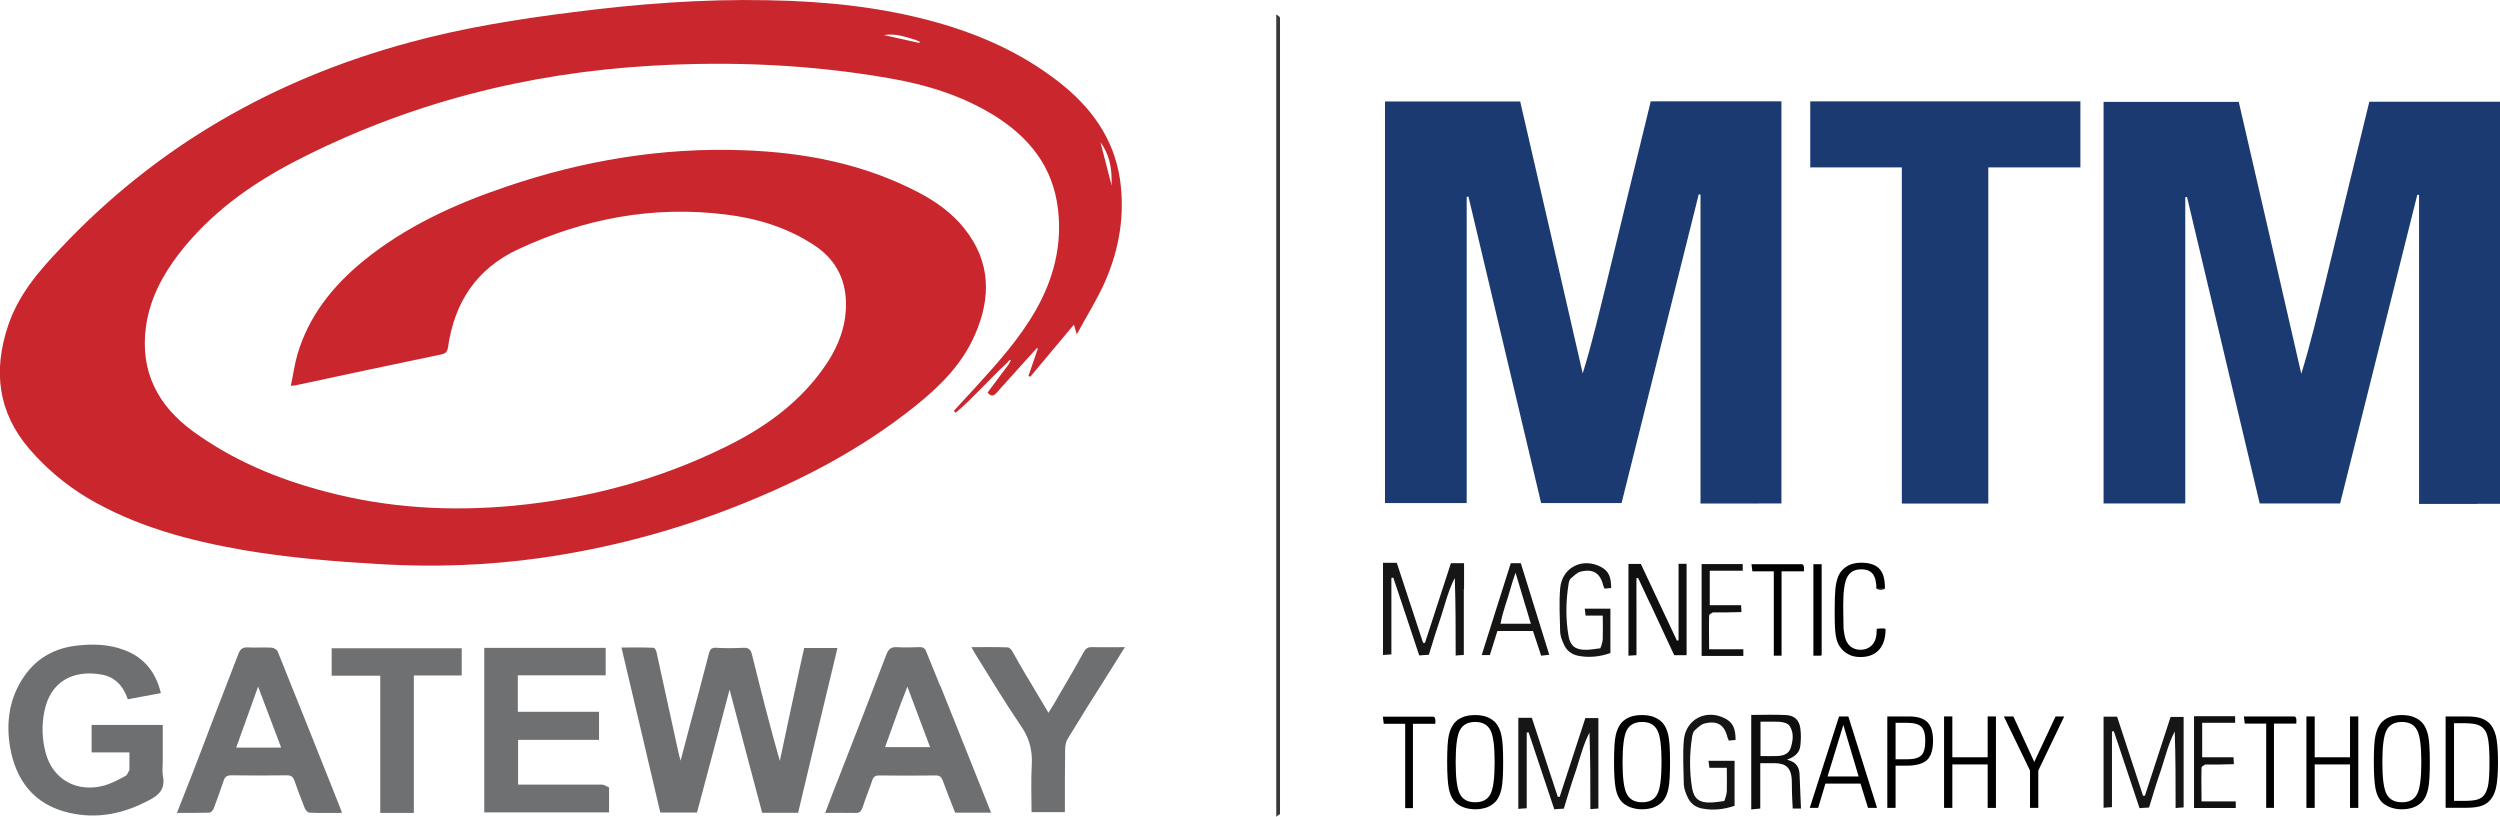
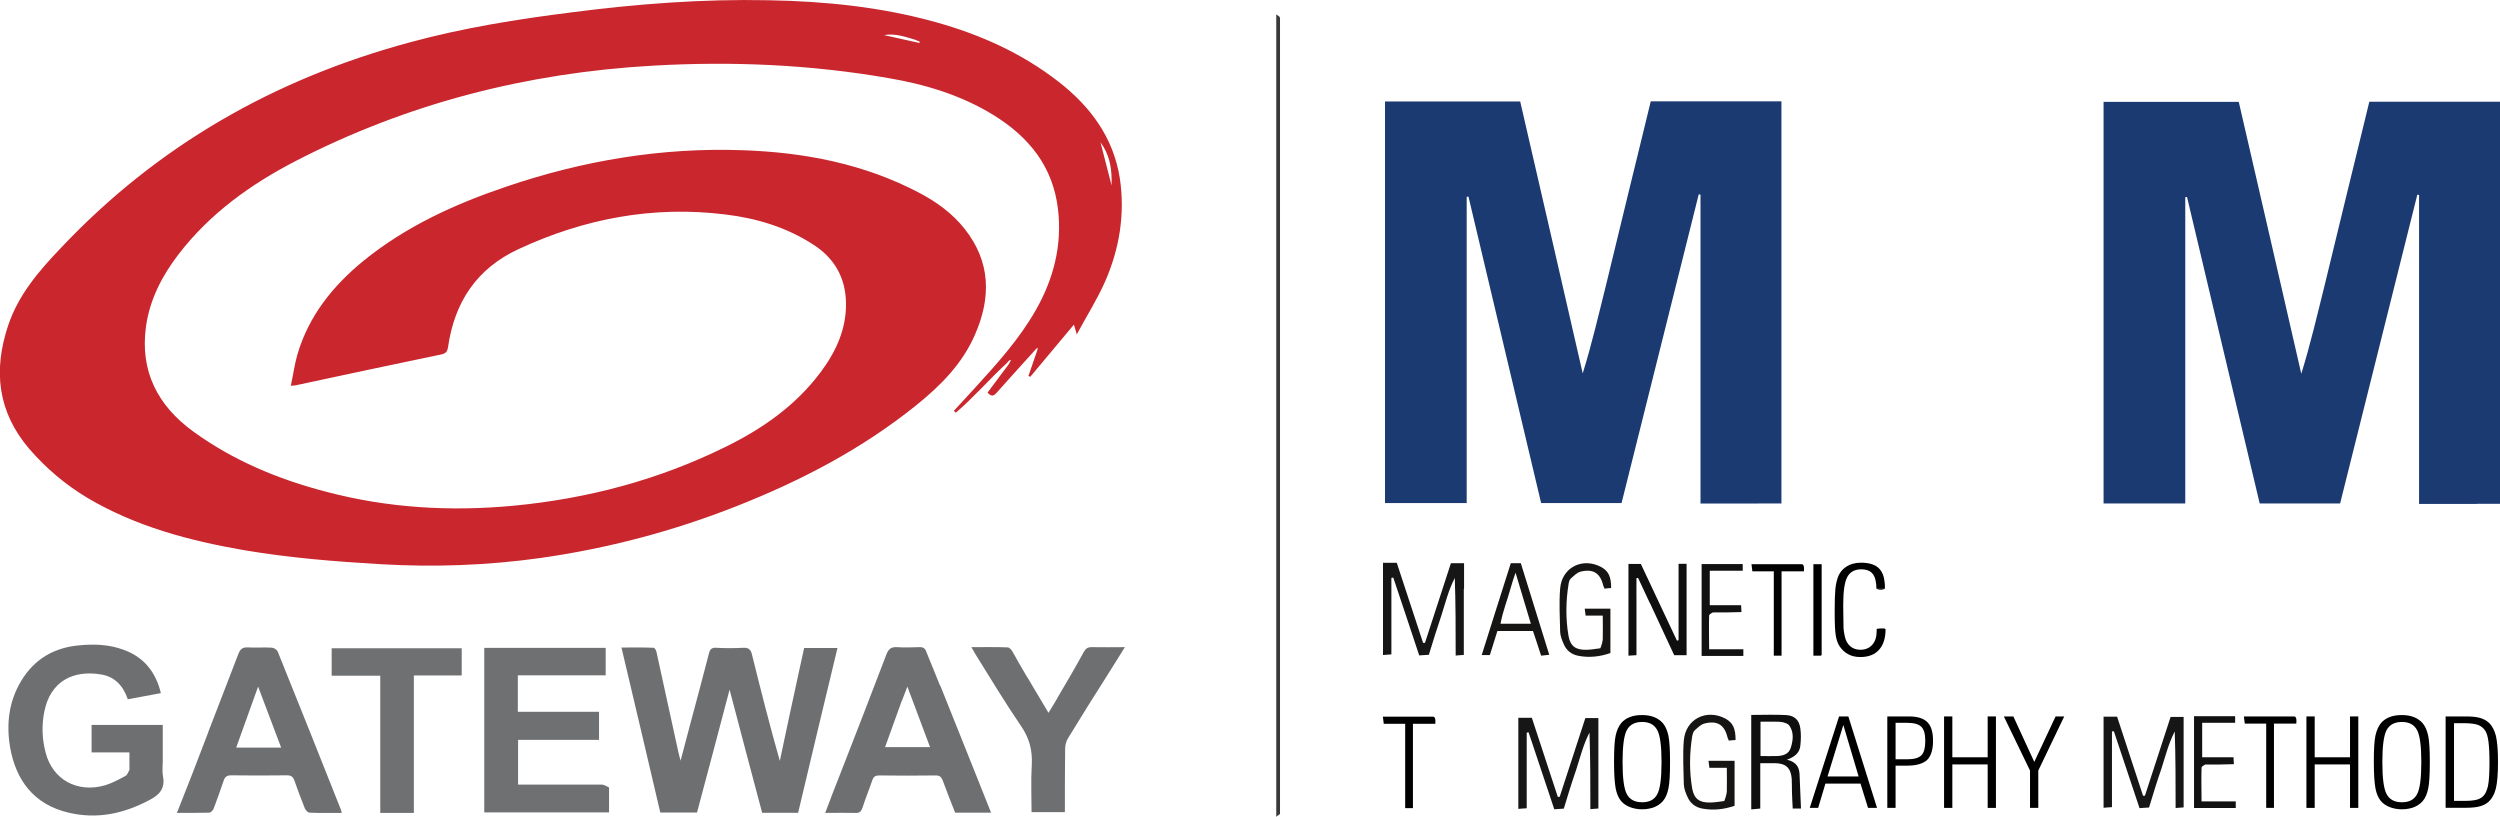
<svg xmlns="http://www.w3.org/2000/svg" id="Layer_2" viewBox="0 0 199.53 65.19">
  <defs>
    <style>
      .cls-1 {
        fill: #111;
      }

      .cls-2 {
        fill: #6e6f71;
      }

      .cls-3 {
        fill: #171616;
      }

      .cls-4 {
        fill: #6f7072;
      }

      .cls-5 {
        fill: #1c3a72;
      }

      .cls-6 {
        fill: #0f0e0e;
      }

      .cls-7 {
        fill: #0f0f0f;
      }

      .cls-8 {
        fill: #171414;
      }

      .cls-9 {
        fill: #37393b;
      }

      .cls-10 {
        fill: #c9262e;
      }
    </style>
  </defs>
  <g id="Layer_1-2" data-name="Layer_1">
    <g>
      <g>
        <g>
          <path class="cls-2" d="M10.33,61.44v-1.39h-3.02v-2.19h5.68v2.87c0,.42-.06.84.02,1.24.19.99-.32,1.5-1.12,1.9-2,1.06-4.09,1.52-6.33,1.01-2.93-.65-4.3-2.7-4.75-5.21-.32-1.88-.11-3.69.89-5.34,1.06-1.75,2.64-2.66,4.68-2.83,1.18-.11,2.36-.06,3.48.36,1.6.57,2.57,1.75,2.98,3.46-.89.17-1.75.32-2.64.49-.36-1.08-1.06-1.81-2.13-1.98-2.24-.38-4.07.55-4.54,3-.21,1.08-.17,2.17.11,3.23.55,2.15,2.51,3.25,4.73,2.62.57-.17,1.1-.46,1.62-.74.15-.06.23-.27.34-.49Z" />
          <g>
            <path class="cls-10" d="M80.39,28.95c-1.41,1.29-2.66,2.76-4.11,3.99l-.15-.15c.57-.61,1.14-1.24,1.71-1.86,1.77-1.94,3.52-3.88,4.83-6.18,1.43-2.51,2.11-5.19,1.77-8.06-.4-3.4-2.32-5.76-5.15-7.51-2.57-1.58-5.44-2.45-8.4-2.95-6.22-1.08-12.47-1.35-18.78-.99-10.04.57-19.58,3-28.53,7.62-3.59,1.86-6.82,4.18-9.31,7.41-1.33,1.73-2.32,3.63-2.62,5.8-.49,3.57.95,6.31,3.76,8.36,3.19,2.32,6.79,3.82,10.59,4.81,4.94,1.31,9.96,1.6,15.02,1.12,5.93-.57,11.58-2.07,16.92-4.71,2.91-1.43,5.55-3.27,7.53-5.91,1.24-1.65,2.09-3.46,2.05-5.59-.04-2-.93-3.55-2.6-4.62-2.13-1.39-4.52-2.11-7.01-2.41-5.76-.72-11.27.32-16.52,2.76-3.36,1.56-5.11,4.24-5.63,7.81-.06.4-.19.53-.59.61-3.86.8-7.7,1.62-11.56,2.45-.08.02-.17.02-.4.04.19-.87.3-1.71.53-2.51.91-3.08,2.83-5.47,5.28-7.47,3.4-2.76,7.32-4.54,11.44-5.93,6.1-2.07,12.37-3.12,18.82-2.89,4.92.17,9.66,1.08,14.05,3.38,1.41.74,2.68,1.65,3.67,2.91,2.07,2.62,2.11,5.47.82,8.42-1.01,2.34-2.76,4.09-4.71,5.66-4.33,3.48-9.18,6.01-14.33,8.04-5.06,2-10.3,3.38-15.68,4.14-4.22.59-8.46.74-12.72.49-3.65-.21-7.3-.51-10.91-1.12-4.37-.76-8.61-1.88-12.47-4.16-1.77-1.06-3.31-2.36-4.66-3.92-2.53-2.95-2.89-6.27-1.69-9.85.82-2.45,2.45-4.35,4.2-6.18C12.56,11.62,21.89,6.31,32.67,3.39c4.26-1.16,8.61-1.86,13-2.41C50.86.31,56.08-.09,61.33.02c4.52.08,8.99.53,13.36,1.75,3.55.99,6.86,2.47,9.79,4.75,2.55,1.98,4.39,4.45,4.9,7.74.42,2.85-.04,5.61-1.18,8.21-.63,1.43-1.48,2.76-2.26,4.22-.08-.3-.15-.51-.23-.78-1.18,1.41-2.34,2.79-3.48,4.16-.04-.02-.11-.04-.15-.06.23-.68.46-1.35.72-2.09.02-.11.02-.13.02-.17-.04.02-.06.04-.11.08-1.06,1.18-2.13,2.34-3.17,3.52-.21.23-.4.36-.72-.02.53-.72,1.1-1.46,1.69-2.26.08-.15.13-.23.17-.32-.02,0-.04-.02-.06-.02-.11.06-.17.13-.23.21M88.72,14.28c-.02-1.03-.21-2-.89-2.93.3,1.18.59,2.28.89,3.46v-.53M73.06,3.18c-.82-.25-1.62-.53-2.51-.38.95.21,1.88.42,2.83.63,0-.04.02-.08.02-.11-.08-.04-.19-.06-.34-.15Z" />
            <path class="cls-2" d="M63.8,53.45c.13-.61.25-1.16.38-1.73h2.66c-1.06,4.41-2.11,8.78-3.14,13.15h-2.87c-.87-3.23-1.71-6.46-2.6-9.83-.89,3.36-1.73,6.58-2.6,9.81h-2.93c-1.01-4.35-2.05-8.71-3.1-13.17.89,0,1.73-.02,2.57.02.08,0,.21.21.23.36.59,2.66,1.16,5.32,1.75,8,.04.17.08.34.17.65.51-1.94.99-3.76,1.48-5.57.25-.99.53-1.98.78-2.98.08-.32.21-.49.59-.46.72.04,1.46.04,2.17,0,.44-.02.59.17.68.55.7,2.83,1.41,5.63,2.22,8.48.51-2.43,1.03-4.83,1.56-7.28Z" />
            <path class="cls-4" d="M48.61,62.86v1.98h-9.96v-13.13h9.69v2.19h-7.01v2.91h6.48v2.24h-6.46v3.57h6.71c.17.02.36.13.55.23Z" />
            <path class="cls-2" d="M75.05,54.73c1.35,3.38,2.7,6.73,4.05,10.13h-2.87c-.34-.87-.68-1.71-.99-2.57-.11-.27-.23-.4-.55-.4-1.5.02-3,.02-4.52,0-.3,0-.44.08-.55.38-.25.74-.55,1.46-.78,2.19-.11.3-.23.44-.57.42-.78-.02-1.56,0-2.41,0,.4-1.06.78-2.07,1.18-3.06,1.24-3.19,2.49-6.39,3.71-9.6.17-.42.36-.59.82-.57.59.04,1.2.02,1.79,0,.34-.02.49.11.59.42.36.89.72,1.75,1.08,2.66M71.97,55.94c-.44,1.22-.89,2.47-1.33,3.69h3.59c-.61-1.6-1.18-3.17-1.81-4.83-.17.44-.3.76-.44,1.14Z" />
            <path class="cls-2" d="M16.62,58.43c.82-2.11,1.62-4.18,2.41-6.25.15-.38.34-.53.74-.51.63.04,1.27-.02,1.9.02.17,0,.42.15.49.3,1.71,4.22,3.38,8.44,5.06,12.66.02.06.04.13.06.23-.89,0-1.73.02-2.57-.02-.13,0-.32-.19-.38-.34-.3-.74-.57-1.48-.84-2.24-.11-.3-.27-.4-.59-.4-1.48.02-2.98.02-4.45,0-.32,0-.49.11-.59.4-.25.76-.53,1.5-.8,2.24-.06.15-.21.32-.34.34-.84.02-1.69.02-2.6.02.87-2.17,1.69-4.3,2.51-6.46M19.95,56.61c-.36,1.01-.72,2-1.1,3.06h3.59c-.61-1.6-1.2-3.19-1.84-4.87-.23.65-.42,1.18-.65,1.81Z" />
            <path class="cls-2" d="M82.01,54.08c.55.93,1.1,1.84,1.67,2.81.27-.44.53-.84.76-1.27.7-1.18,1.39-2.36,2.05-3.57.15-.27.3-.4.63-.4.84.02,1.69,0,2.66,0-.49.78-.91,1.46-1.33,2.13-1.08,1.69-2.15,3.4-3.19,5.11-.17.25-.25.59-.25.91-.02,1.67-.02,3.33-.02,5.02h-2.66c0-1.27-.06-2.53.02-3.8.06-1.16-.21-2.15-.89-3.12-1.27-1.86-2.43-3.8-3.63-5.72-.08-.15-.17-.3-.3-.53,1.01,0,1.96-.02,2.89.02.13,0,.3.17.38.32.38.7.78,1.37,1.2,2.09Z" />
            <path class="cls-4" d="M30.35,55.77v-1.84h-3.88v-2.19h10.38v2.17h-3.82v10.97h-2.68v-9.12Z" />
          </g>
        </g>
        <path class="cls-9" d="M102.16,2.17v62.78c0,.05-.18.12-.3.24V1.15c.18.12.3.18.3.3v.72Z" />
-         <path class="cls-5" d="M151.79,40.19V13.36h-7.31v-5.27h21.56v5.27h-7.35v26.83h-6.9Z" />
        <path class="cls-5" d="M140.35,40.19h-4.63V15.53s-.1-.02-.14-.02c-2.05,8.19-4.09,16.39-6.16,24.64h-6.42c-1.93-8.13-3.86-16.28-5.8-24.46-.04,0-.1.02-.14.02v24.44h-6.52V8.1h10.79c1.67,7.25,3.34,14.47,4.99,21.7.74-2.38,1.29-4.77,1.89-7.17.6-2.44,1.19-4.87,1.77-7.29.58-2.42,1.19-4.81,1.77-7.25h10.43v32.09c-.6,0-1.19,0-1.83,0Z" />
        <path class="cls-5" d="M197.7,40.22h-4.63V15.56s-.1-.02-.14-.02c-2.05,8.19-4.09,16.39-6.16,24.64h-6.42c-1.93-8.13-3.86-16.28-5.8-24.46-.04,0-.1.02-.14.02v24.44h-6.52V8.13h10.79c1.67,7.25,3.34,14.47,4.99,21.7.74-2.38,1.29-4.77,1.89-7.17.6-2.44,1.19-4.87,1.77-7.29.58-2.42,1.19-4.81,1.77-7.25h10.43v32.09c-.6,0-1.19,0-1.83,0Z" />
      </g>
      <g>
        <path d="M141.57,52.33v-6.73h-1.71l-.07-.57s3.92,0,4.01,0c.26,0,.17.57.17.57h-1.78v6.73h-.63Z" />
        <path d="M144.73,52.33v-7.3h.66v7.23s-.03.07-.07.07h-.59Z" />
        <path d="M149.8,50.19c.23-.05.6-.03.6-.03l.09.06c0,.7-.17,1.25-.52,1.64-.35.39-.85.58-1.49.58-.37,0-.69-.07-.96-.22-.28-.14-.51-.36-.7-.64-.14-.21-.24-.49-.3-.83-.06-.34-.09-.94-.09-1.79v-.28c0-.75.02-1.29.05-1.62.03-.34.09-.63.17-.88.12-.4.35-.71.68-.93.33-.23.74-.34,1.2-.34.67,0,1.16.16,1.46.48.15.16.27.37.34.62s.11.57.11.93v.04h-.68c0-.53-.1-.92-.29-1.17-.19-.25-.5-.37-.93-.37-.52,0-.89.21-1.11.62s-.32,1.16-.32,2.25c0,.21,0,.48.01.81,0,.33.01.56.01.68,0,.2,0,.36.02.49.02.13.04.29.08.47.07.35.21.61.43.81.22.19.49.29.81.29.4,0,.72-.13.96-.4.24-.27.35-.64.35-1.11v-.16ZM150.44,46.99c-.22.1-.44.11-.68,0" />
-         <path d="M115.5,60.83c0-1.02.04-1.73.13-2.13.09-.41.24-.74.44-.99.18-.21.41-.37.69-.48.28-.11.6-.16.97-.16s.68.05.96.16c.28.11.51.27.7.48.21.25.36.58.45,1.01s.13,1.13.13,2.11-.04,1.68-.13,2.11c-.09.43-.24.77-.45,1.01-.18.2-.41.36-.7.48-.14.05-.29.09-.46.12-.16.03-.33.04-.5.04-.35,0-.66-.06-.95-.17s-.53-.27-.71-.48c-.21-.25-.36-.59-.44-1.02s-.13-1.13-.13-2.1ZM116.18,60.83c0,1.27.11,2.12.34,2.55.23.43.63.65,1.22.65s.98-.21,1.21-.64c.23-.43.34-1.28.34-2.56s-.11-2.13-.34-2.56c-.23-.43-.63-.65-1.21-.65s-.99.22-1.22.65c-.23.43-.34,1.29-.34,2.56Z" />
        <path d="M128.82,60.83c0-1.02.04-1.73.13-2.13.09-.41.24-.74.44-.99.18-.21.41-.37.69-.48.28-.11.6-.16.97-.16s.68.05.96.16c.28.11.51.27.7.48.21.25.36.58.45,1.01s.13,1.13.13,2.11-.04,1.68-.13,2.11c-.09.43-.24.77-.45,1.01-.18.2-.41.36-.7.48-.14.05-.29.09-.46.12-.16.03-.33.04-.5.04-.35,0-.66-.06-.95-.17s-.53-.27-.71-.48c-.21-.25-.36-.59-.44-1.02s-.13-1.13-.13-2.1ZM129.5,60.83c0,1.27.11,2.12.34,2.55.23.43.63.65,1.22.65s.98-.21,1.21-.64c.23-.43.34-1.28.34-2.56s-.11-2.13-.34-2.56c-.23-.43-.63-.65-1.21-.65s-.99.22-1.22.65c-.23.43-.34,1.29-.34,2.56Z" />
        <path d="M145.11,64.48h-.67s2.34-7.3,2.34-7.3h.74l2.29,7.3h-.72s-.6-1.94-.6-1.94h-2.8l-.58,1.94ZM145.86,61.97h2.48l-1.22-4.11-1.26,4.11Z" />
        <path d="M151.29,64.48h-.66v-7.3h1.72c.68,0,1.17.15,1.48.46s.45.8.45,1.49-.16,1.22-.47,1.52c-.32.3-.86.46-1.62.46h-.9v3.37ZM151.29,57.69v2.91h.94c.54,0,.91-.11,1.12-.32.21-.21.31-.6.31-1.15s-.1-.9-.31-1.12c-.21-.21-.58-.32-1.12-.32h-.94Z" />
        <path d="M155.82,64.48h-.66v-7.3h.66v3.26h2.82v-3.26h.66v7.3h-.66v-3.47h-2.82v3.47Z" />
        <path d="M162.02,64.48v-2.98l-2.09-4.32h.76s1.67,3.63,1.67,3.63l1.7-3.63h.69s-2.07,4.32-2.07,4.32v2.98h-.66Z" />
        <path d="M184.74,64.48h-.66v-7.3h.66v3.26h2.82v-3.26h.66v7.3h-.66v-3.47h-2.82v3.47Z" />
        <path d="M189.46,60.83c0-1.02.04-1.73.13-2.13.09-.41.24-.74.44-.99.18-.21.41-.37.69-.48.28-.11.6-.16.97-.16s.68.05.96.16c.28.11.51.27.7.48.21.25.36.58.45,1.01s.13,1.13.13,2.11-.04,1.68-.13,2.11c-.09.43-.24.77-.45,1.01-.18.2-.41.36-.7.48-.14.05-.29.09-.46.12-.16.03-.33.04-.5.04-.35,0-.66-.06-.95-.17s-.53-.27-.71-.48c-.21-.25-.36-.59-.44-1.02s-.13-1.13-.13-2.1ZM190.14,60.83c0,1.27.11,2.12.34,2.55.23.43.63.65,1.22.65s.98-.21,1.21-.64c.23-.43.34-1.28.34-2.56s-.11-2.13-.34-2.56c-.23-.43-.63-.65-1.21-.65s-.99.22-1.22.65c-.23.43-.34,1.29-.34,2.56Z" />
        <path d="M195.2,57.18h1.63c.46,0,.83.04,1.11.12.28.08.51.21.7.38.26.24.45.6.57,1.07.05.23.09.52.12.87.03.35.04.76.04,1.23,0,.94-.06,1.63-.17,2.08-.11.45-.3.8-.57,1.05-.18.17-.41.29-.69.37-.28.08-.65.12-1.12.12h-1.63v-7.3ZM195.86,63.92h.82c.4,0,.71-.03.94-.08.22-.05.4-.14.54-.27.19-.17.32-.45.41-.83.08-.38.12-1.01.12-1.89,0-.73-.03-1.28-.08-1.66-.05-.38-.13-.67-.25-.86-.14-.22-.33-.37-.57-.47-.25-.09-.62-.14-1.11-.14h-.82v6.2Z" />
        <path class="cls-1" d="M136.71,48.87c-.15.08-.3.18-.3.25-.03.88,0,1.75,0,2.7h2.73v.53h-3.33v-7.33h3.28v.53h-2.63v2.75h2.5c0,.2.03.33.03.55-.75.03-1.48.03-2.28.03Z" />
        <path d="M180.87,64.48v-6.73h-1.71l-.07-.57s3.92,0,4.01,0c.26,0,.17.57.17.57h-1.78v6.73h-.63Z" />
        <path class="cls-1" d="M176.01,61.01c-.15.08-.3.18-.3.25-.03.88,0,1.75,0,2.7h2.73v.53h-3.33v-7.33h3.28v.53h-2.63v2.75h2.5c0,.2.03.33.03.55-.75.03-1.48.03-2.28.03Z" />
        <path class="cls-3" d="M116.83,47.01v5.26c-.2.02-.37.02-.65.05,0-2.07,0-4.12-.07-6.19-.5.95-.75,2-1.07,2.99-.35,1.02-.67,2.07-1,3.14-.22.02-.47.02-.77.05-.7-2.1-1.37-4.14-2.07-6.21-.05,0-.1.02-.15.02v6.11c-.25.02-.42.02-.67.05v-7.36h1.1c.7,2.12,1.4,4.24,2.1,6.39h.15c.7-2.12,1.37-4.24,2.07-6.36h1.05c0,.67,0,1.32,0,2.05Z" />
        <path class="cls-3" d="M127.57,59.33v5.2c-.2.02-.37.02-.64.05,0-2.05,0-4.07-.07-6.11-.49.94-.74,1.97-1.06,2.96-.35,1.01-.67,2.05-.99,3.11-.22.02-.47.02-.76.05-.69-2.07-1.36-4.09-2.05-6.14-.05,0-.1.02-.15.02v6.04c-.25.02-.42.02-.67.05v-7.27h1.08c.69,2.1,1.38,4.19,2.07,6.31h.15c.69-2.1,1.36-4.19,2.05-6.29h1.04c0,.67,0,1.31,0,2.02Z" />
        <path class="cls-8" d="M121.58,50.36h-2.07c-.2.65-.4,1.27-.6,1.92h-.65c.77-2.47,1.55-4.89,2.32-7.33h.8c.75,2.39,1.5,4.81,2.27,7.31-.22.02-.42.05-.65.07-.22-.67-.42-1.3-.65-1.97-.25,0-.47,0-.77,0M120.56,46.96c-.25.92-.62,1.82-.8,2.82h2.42c-.4-1.35-.8-2.64-1.22-4.07-.17.47-.27.8-.4,1.25Z" />
        <path class="cls-8" d="M127.73,51.73c.1-.24.17-.48.19-.72.02-.6,0-1.21,0-1.88h-1.37c-.02-.22-.05-.36-.07-.55h2.05v3.54c-.82.29-1.69.39-2.56.22-.53-.1-.94-.41-1.16-.92-.14-.31-.27-.65-.29-.96-.02-1.16-.1-2.34,0-3.5.14-1.69,1.81-2.51,3.3-1.69.55.31.77.75.77,1.66-.17.02-.36.02-.53.05-.05-.1-.07-.17-.1-.24-.24-1.01-.82-1.37-1.83-1.11-.27.07-.53.34-.75.53-.12.1-.17.31-.19.46-.22,1.37-.24,2.77,0,4.15.14.8.58,1.11,1.4,1.09.39,0,.72-.07,1.13-.12Z" />
        <path class="cls-7" d="M131.68,48.14c-.33-.7-.63-1.35-.94-2.01-.04,0-.09,0-.13.01-.01.66,0,1.33,0,1.99,0,.69,0,1.37,0,2.06v2.1c-.23.02-.41.03-.64.04v-7.32h.99c.95,2.03,1.92,4.08,2.88,6.12.04-.01.09-.02.13-.03v-6.1h.64v7.29h-.99c-.63-1.36-1.28-2.74-1.94-4.17Z" />
        <path d="M112.15,64.5v-6.73h-1.71l-.07-.57s3.92,0,4.01,0c.26,0,.17.57.17.57h-1.78v6.73h-.63Z" />
        <path class="cls-8" d="M137.62,63.92c.1-.24.17-.49.2-.73.02-.61,0-1.22,0-1.91h-1.39c-.02-.22-.05-.37-.07-.56h2.08v3.59c-.83.29-1.71.39-2.59.22-.54-.1-.95-.42-1.17-.93-.15-.32-.27-.66-.29-.98-.02-1.17-.1-2.37,0-3.54.15-1.71,1.83-2.54,3.35-1.71.56.32.78.76.78,1.69-.17.02-.37.02-.54.05-.05-.1-.07-.17-.1-.24-.24-1.03-.83-1.39-1.86-1.12-.27.07-.54.34-.76.54-.12.1-.17.32-.2.46-.22,1.39-.24,2.81,0,4.2.15.81.59,1.12,1.42,1.1.39,0,.73-.07,1.15-.12Z" />
        <path class="cls-6" d="M139.77,63.49v-6.43c.96,0,1.87-.04,2.78.01.68.04,1.05.4,1.14,1.07.06.45.05.91,0,1.36-.05.53-.38.89-1.07,1.13.84.21,1,.69,1.01,1.27.03.86.07,1.72.11,2.63h-.66c-.02-.44-.05-.86-.06-1.29-.01-.36,0-.73-.02-1.09-.07-.86-.47-1.22-1.31-1.24-.38,0-.77,0-1.2,0v3.62c-.24.02-.43.04-.72.07v-1.11M141.21,57.6h-.7v2.74c.48,0,.91.02,1.34,0,.47-.02.92-.15,1.08-.67.18-.6.26-1.22-.12-1.76-.11-.16-.38-.24-.59-.28-.29-.05-.59-.02-1.01-.03Z" />
        <path class="cls-3" d="M174.28,59.24v5.2c-.2.02-.37.02-.64.05,0-2.05,0-4.07-.07-6.11-.49.94-.74,1.97-1.06,2.96-.35,1.01-.67,2.05-.99,3.11-.22.02-.47.02-.76.05-.69-2.07-1.36-4.09-2.05-6.14-.05,0-.1.02-.15.02v6.04c-.25.02-.42.02-.67.05v-7.27h1.08c.69,2.1,1.38,4.19,2.07,6.31h.15c.69-2.1,1.36-4.19,2.05-6.29h1.04c0,.67,0,1.31,0,2.02Z" />
      </g>
    </g>
  </g>
</svg>